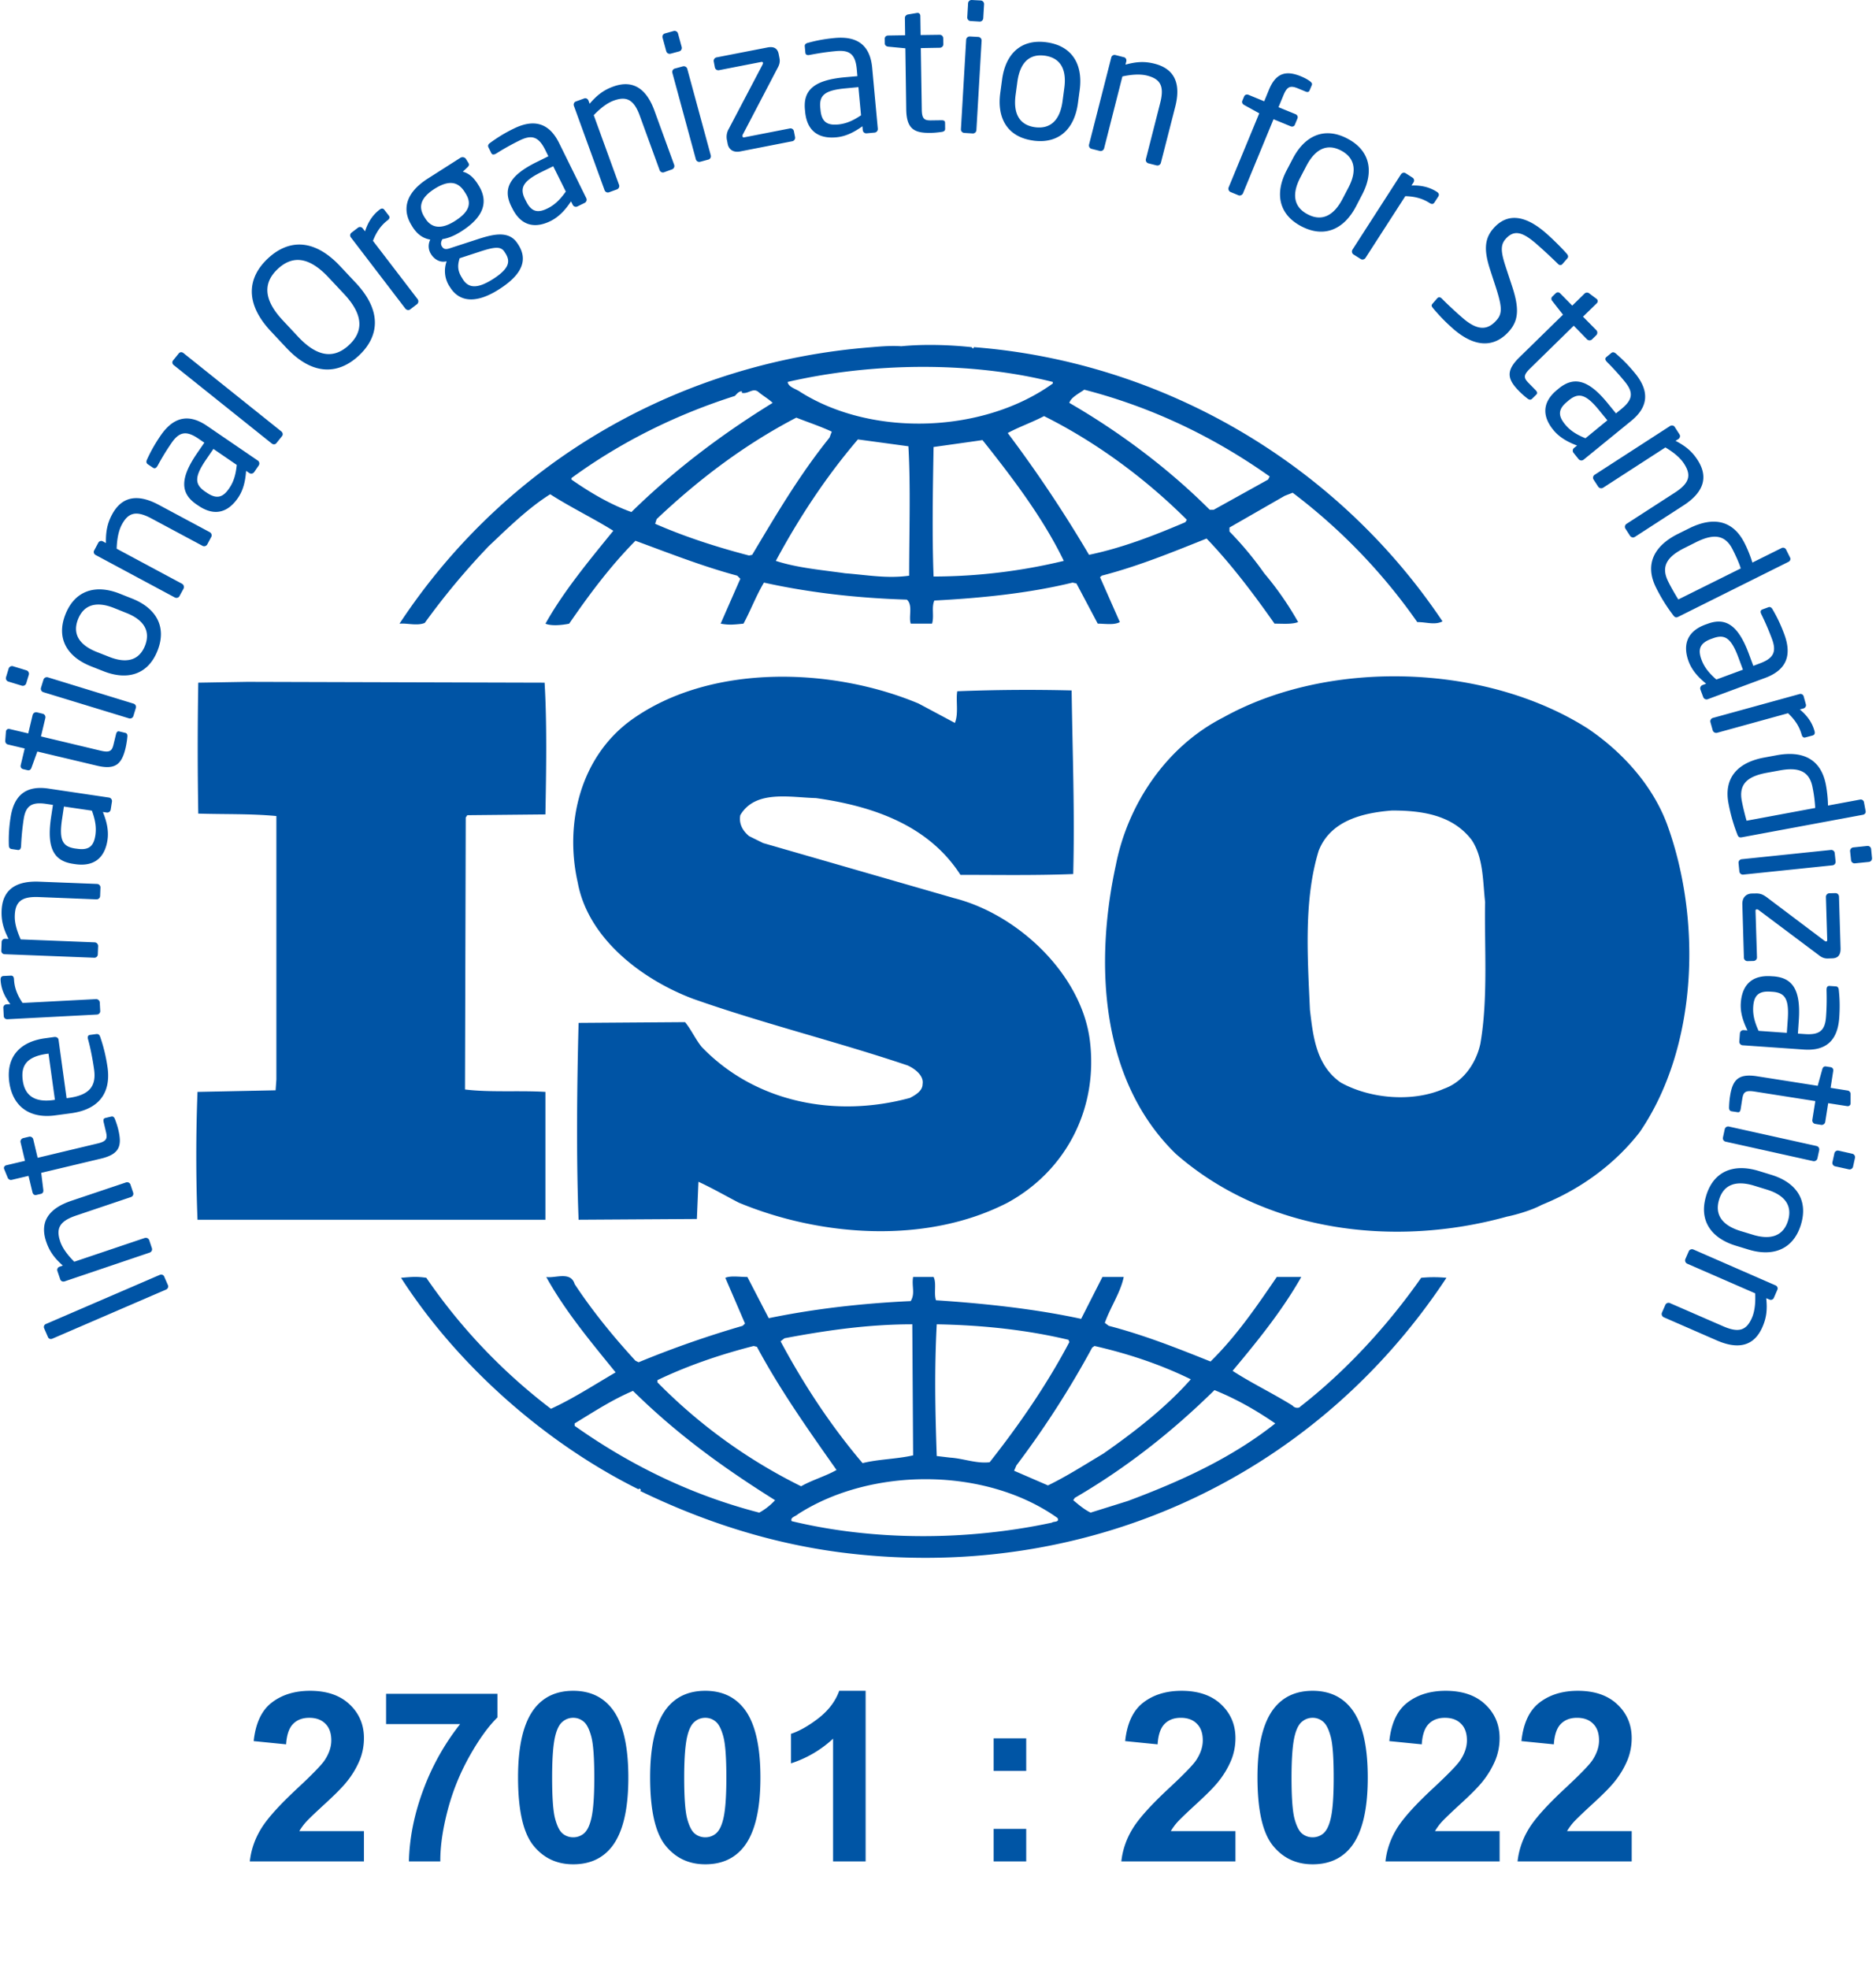
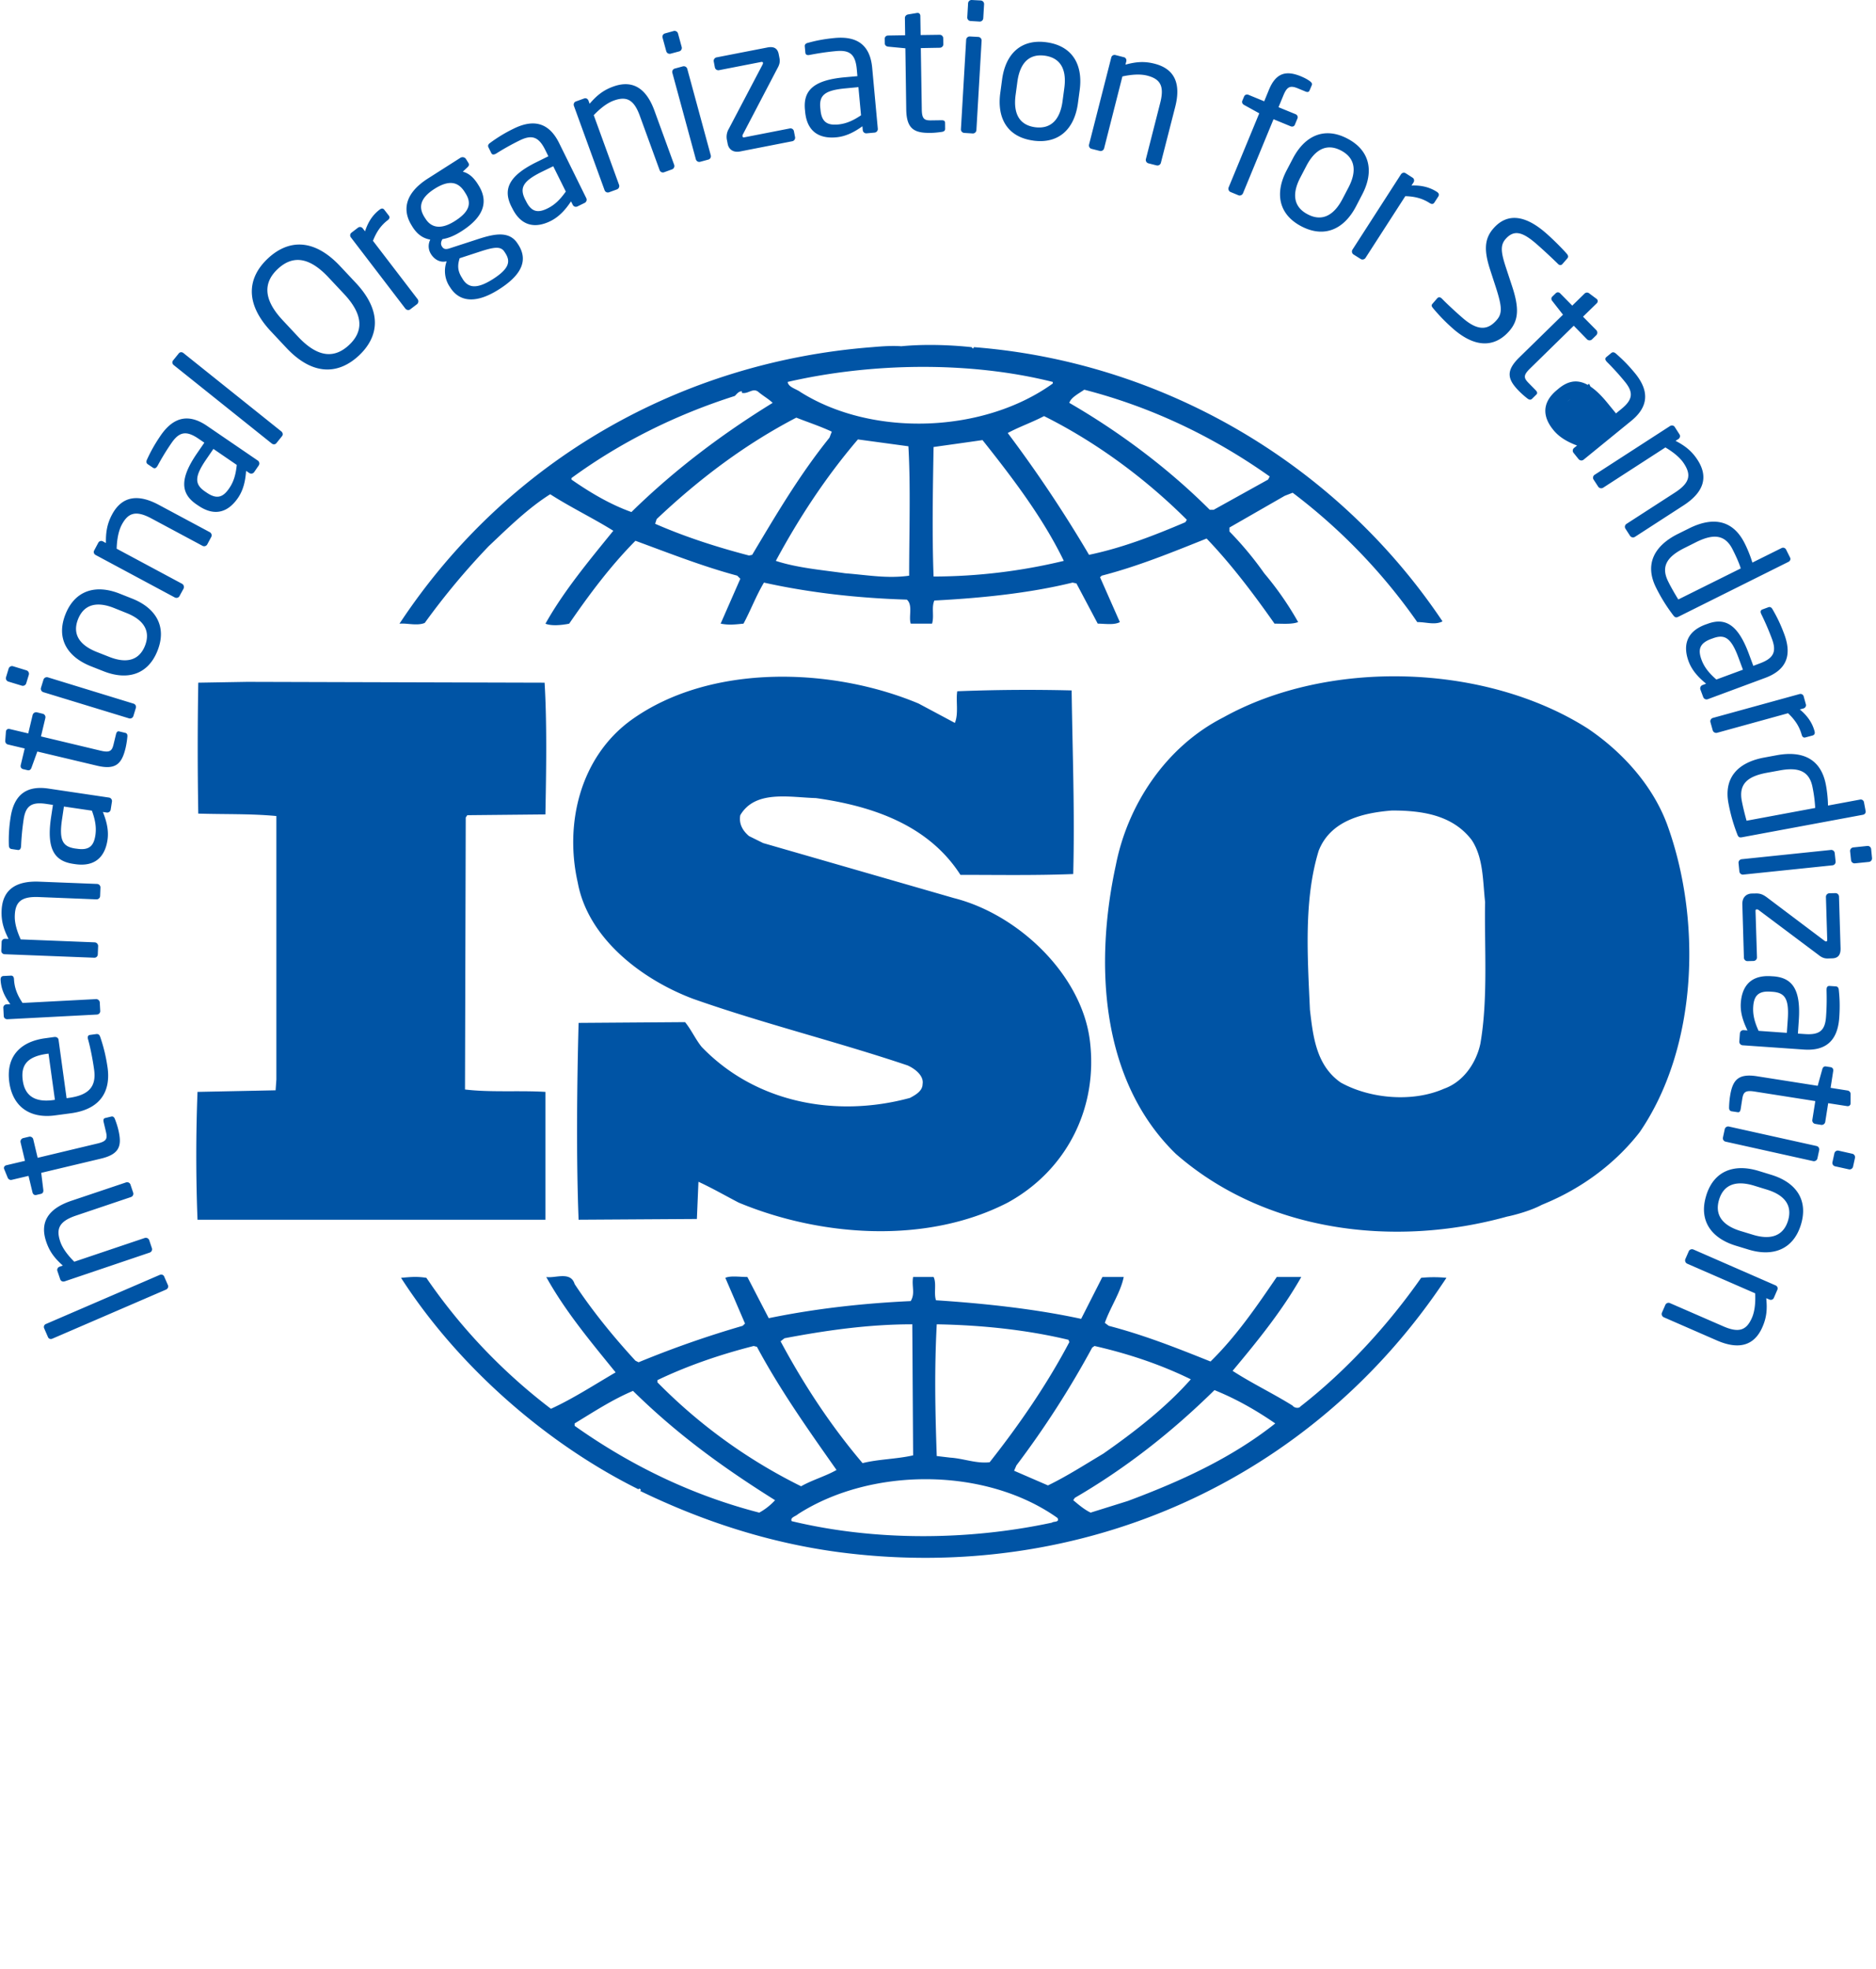
<svg xmlns="http://www.w3.org/2000/svg" width="81" height="85" fill="none">
-   <path d="M15.714 79.036v1.305h-4.927c.053-.493.213-.96.48-1.4.267-.444.794-1.03 1.581-1.761.634-.59 1.022-.99 1.166-1.2.193-.29.29-.578.29-.861 0-.314-.085-.554-.255-.72-.167-.17-.399-.256-.696-.256-.293 0-.527.089-.7.266-.173.176-.273.47-.3.88l-1.4-.14c.083-.774.344-1.33.785-1.666.44-.337.99-.505 1.65-.505.724 0 1.293.195 1.706.585.414.39.62.876.62 1.456 0 .33-.06.645-.18.945a3.788 3.788 0 01-.56.936c-.17.216-.477.528-.92.935-.444.407-.726.677-.846.81a2.504 2.504 0 00-.285.39h2.791zm.956-4.623v-1.305h4.807v1.02c-.396.39-.8.95-1.21 1.681a9.868 9.868 0 00-.94 2.331c-.214.82-.32 1.554-.316 2.201h-1.355c.023-1.013.231-2.047.625-3.101a10.387 10.387 0 011.586-2.826H16.67zm8.079-1.435c.71 0 1.266.253 1.666.76.477.6.715 1.596.715 2.987 0 1.387-.24 2.384-.72 2.991-.397.5-.95.75-1.661.75-.714 0-1.289-.273-1.726-.82-.437-.55-.655-1.529-.655-2.936 0-1.381.24-2.375.72-2.982.397-.5.95-.75 1.661-.75zm0 1.165a.696.696 0 00-.455.165c-.134.107-.237.3-.31.58-.097.364-.145.976-.145 1.837 0 .86.043 1.452.13 1.776.086.32.195.533.325.64.133.107.285.16.455.16.17 0 .322-.053.455-.16.134-.11.237-.305.31-.586.097-.36.146-.97.146-1.83 0-.86-.044-1.451-.13-1.771-.087-.324-.197-.539-.33-.646a.676.676 0 00-.451-.165zm5.703-1.165c.71 0 1.265.253 1.666.76.477.6.715 1.596.715 2.987 0 1.387-.24 2.384-.72 2.991-.397.5-.95.75-1.661.75-.714 0-1.29-.273-1.726-.82-.437-.55-.655-1.529-.655-2.936 0-1.381.24-2.375.72-2.982.397-.5.95-.75 1.66-.75zm0 1.165a.696.696 0 00-.455.165c-.134.107-.237.3-.31.58-.097.364-.146.976-.146 1.837 0 .86.044 1.452.13 1.776.087.32.196.533.326.64.133.107.285.16.455.16.17 0 .322-.053.455-.16.134-.11.237-.305.31-.586.097-.36.145-.97.145-1.83 0-.86-.043-1.451-.13-1.771-.087-.324-.197-.539-.33-.646a.677.677 0 00-.45-.165zm6.923 6.198H35.97v-5.297a4.847 4.847 0 01-1.816 1.065v-1.275c.366-.12.765-.347 1.195-.68.43-.337.726-.73.886-1.176h1.14v7.363zm5.528-3.906v-1.406h1.406v1.406h-1.406zm0 3.906v-1.405h1.406v1.405h-1.406zm10.44-1.305v1.305h-4.927c.053-.493.213-.96.48-1.4.267-.444.794-1.03 1.58-1.761.634-.59 1.023-.99 1.166-1.2.194-.29.29-.578.29-.861 0-.314-.085-.554-.255-.72-.166-.17-.398-.256-.695-.256-.294 0-.527.089-.7.266-.174.176-.274.47-.3.88l-1.401-.14c.083-.774.345-1.33.785-1.666.44-.337.99-.505 1.651-.505.724 0 1.292.195 1.706.585.413.39.62.876.62 1.456 0 .33-.06.645-.18.945a3.785 3.785 0 01-.56.936c-.17.216-.477.528-.92.935-.444.407-.726.677-.846.81a2.505 2.505 0 00-.285.39h2.791zm3.332-6.058c.71 0 1.266.253 1.666.76.477.6.715 1.596.715 2.987 0 1.387-.24 2.384-.72 2.991-.397.5-.95.75-1.661.75-.714 0-1.29-.273-1.726-.82-.437-.55-.655-1.529-.655-2.936 0-1.381.24-2.375.72-2.982.397-.5.95-.75 1.66-.75zm0 1.165a.696.696 0 00-.455.165c-.134.107-.237.3-.31.58-.097.364-.146.976-.146 1.837 0 .86.044 1.452.13 1.776.087.32.196.533.326.64.133.107.285.16.455.16.17 0 .322-.053.455-.16.133-.11.237-.305.31-.586.097-.36.145-.97.145-1.83 0-.86-.043-1.451-.13-1.771-.087-.324-.197-.539-.33-.646a.677.677 0 00-.45-.165zm8.074 4.893v1.305H59.82c.054-.493.214-.96.48-1.4.267-.444.794-1.03 1.581-1.761.634-.59 1.023-.99 1.166-1.2.193-.29.29-.578.29-.861 0-.314-.085-.554-.255-.72-.167-.17-.398-.256-.695-.256-.294 0-.527.089-.7.266-.174.176-.274.47-.3.88l-1.401-.14c.083-.774.345-1.33.785-1.666.44-.337.99-.505 1.65-.505.724 0 1.293.195 1.707.585.413.39.62.876.62 1.456 0 .33-.06.645-.18.945a3.788 3.788 0 01-.56.936c-.17.216-.477.528-.921.935-.444.407-.725.677-.845.81a2.504 2.504 0 00-.285.39h2.79zm5.703 0v1.305h-4.928c.054-.493.214-.96.48-1.4.267-.444.794-1.03 1.581-1.761.634-.59 1.022-.99 1.166-1.2.193-.29.29-.578.29-.861 0-.314-.085-.554-.255-.72-.167-.17-.399-.256-.695-.256-.294 0-.527.089-.7.266-.174.176-.274.47-.301.88l-1.4-.14c.083-.774.344-1.33.785-1.666.44-.337.99-.505 1.65-.505.724 0 1.293.195 1.706.585.414.39.62.876.62 1.456 0 .33-.06.645-.18.945a3.785 3.785 0 01-.56.936c-.17.216-.477.528-.92.935-.444.407-.725.677-.846.81a2.51 2.51 0 00-.285.39h2.792z" fill="#0055A5" />
-   <path d="M63.917 45.05c-.172.804-.715 1.64-1.569 1.941-1.36.599-3.2.433-4.46-.267-1.056-.738-1.192-1.973-1.329-3.143-.103-2.306-.27-4.748.377-6.858.507-1.306 1.904-1.641 3.167-1.74 1.328 0 2.62.202 3.44 1.272.51.768.478 1.772.579 2.676-.036 1.906.136 4.178-.205 6.12zm8.04-9.53c-.614-1.609-1.874-3.046-3.408-4.08-4.427-2.81-11.175-3.011-15.736-.472-2.488 1.269-4.123 3.778-4.632 6.36-.923 4.243-.685 9.292 2.586 12.473 3.817 3.342 9.369 4.08 14.307 2.708.234-.045.978-.23 1.491-.504l.146-.062c1.533-.637 2.995-1.674 4.087-3.079 2.52-3.68 2.693-9.198 1.16-13.344zM23.55 47.128c-1.124-.069-2.385.03-3.473-.104l.032-11.74.068-.099 3.372-.033c.036-1.905.069-3.95-.035-5.686l-12.839-.036-2.114.036a162.533 162.533 0 000 5.65c1.16.036 2.248 0 3.372.105v11.37l-.033.468-3.372.069a71.425 71.425 0 000 5.517h15.021v-5.517zm25.14 17.659l-1.6.5c-.273-.132-.51-.334-.75-.536l.067-.101c2.18-1.268 4.156-2.809 6.03-4.65.92.368 1.806.872 2.625 1.438-1.907 1.511-4.123 2.51-6.371 3.349zm-3.27.933c-3.609.773-7.631.803-11.24-.065-.069-.166.169-.201.272-.3 3.168-2.04 8.106-2.04 11.208.163.101.202-.172.137-.24.202zm-12.637-.432c-2.862-.739-5.52-2.01-7.972-3.747v-.103c.819-.498 1.637-1.034 2.52-1.405 1.943 1.912 3.951 3.349 6.134 4.718a2.682 2.682 0 01-.682.537zm-4.396-5.72c1.332-.637 2.726-1.108 4.155-1.473l.14.036c.985 1.84 2.212 3.577 3.437 5.316-.474.27-1.055.432-1.53.703a22.957 22.957 0 01-6.201-4.484v-.097zm5.487-1.807c1.77-.335 3.61-.602 5.516-.602l.036 5.657c-.718.163-1.5.163-2.183.335-1.397-1.645-2.553-3.417-3.54-5.258l.171-.133zm6.572-.602c1.943.035 3.886.237 5.689.67l.035.1c-.952 1.805-2.147 3.547-3.44 5.184-.581.067-1.124-.163-1.702-.199l-.582-.069c-.068-1.973-.104-3.712 0-5.686zm6.712 1.005l.1-.069c1.469.335 2.863.803 4.158 1.438-1.09 1.235-2.488 2.308-3.78 3.21-.784.467-1.57.974-2.388 1.37l-1.462-.633.1-.231a40.147 40.147 0 003.272-5.085zm14.203-3.011c-1.43 2.041-3.236 4.015-5.208 5.55-.071.103-.276.065-.34-.032-.855-.534-1.774-.97-2.593-1.503 1.091-1.303 2.147-2.608 2.965-4.051h-1.058c-.848 1.242-1.735 2.546-2.86 3.648-1.5-.601-2.86-1.138-4.394-1.54l-.17-.128c.238-.676.68-1.31.816-1.98h-.92l-.918 1.807c-2.008-.435-4.224-.669-6.267-.802-.104-.3.032-.735-.104-1.005h-.884c-.071.403.1.706-.104 1.04-2.111.098-4.155.332-6.13.738l-.922-1.778c-.338 0-.715-.065-.952.036l.85 1.973-.1.098a43.62 43.62 0 00-4.496 1.574l-.136-.068c-.956-1.038-1.875-2.17-2.625-3.308-.17-.571-.851-.237-1.225-.305.816 1.473 1.907 2.777 2.995 4.117-.92.536-1.836 1.134-2.793 1.572a24.539 24.539 0 01-5.38-5.653c-.41-.065-.68-.036-1.092 0 2.453 3.814 6.27 7.156 10.256 9.13 0 0 0-.03.036-.03.03 0 .097.062.03.098 2.692 1.304 5.554 2.24 8.585 2.643 10.458 1.37 20.44-3.076 26.23-11.841a5.555 5.555 0 00-1.092 0zM24.674 20.634c2.148-1.57 4.532-2.741 7.053-3.544.104-.104.169-.202.305-.202v.068c.273.065.478-.237.715-.038.205.172.445.305.614.471-2.112 1.3-4.19 2.842-6.098 4.712-.919-.33-1.77-.833-2.589-1.402v-.065zm20.782-4.149v.068c-2.966 2.137-7.768 2.338-10.9.365-.175-.133-.513-.199-.548-.433 3.612-.832 7.868-.9 11.447 0zm1.36.335c2.863.738 5.552 2.006 8.006 3.746l-.069.133-2.349 1.304h-.171c-1.804-1.802-3.915-3.372-6.063-4.614.068-.234.41-.403.646-.569zm4.363 5.72c-1.331.566-2.695 1.102-4.158 1.407a56.66 56.66 0 00-3.51-5.257c.476-.26 1.058-.462 1.568-.73 2.218 1.104 4.362 2.674 6.166 4.476l-.066.103zm-10.87 2.344c-.067-1.779-.032-3.75 0-5.59.683-.097 1.43-.2 2.113-.299 1.328 1.669 2.624 3.381 3.51 5.213a24.196 24.196 0 01-5.622.676zm-1.055-.036c-.952.133-1.803-.03-2.761-.104-.917-.133-2.076-.23-2.995-.536.987-1.832 2.147-3.607 3.544-5.242l2.18.296c.1 1.736.032 3.746.032 5.586zm-6.777-.9l-.136.029c-1.397-.365-2.762-.804-4.054-1.37l.065-.201c1.874-1.772 3.85-3.245 6.03-4.38.512.202 1.022.367 1.532.605l-.1.26c-1.297 1.61-2.316 3.346-3.337 5.056zM18.34 26.886a31.168 31.168 0 012.759-3.31c.884-.836 1.702-1.64 2.657-2.244.887.57 1.874 1.043 2.725 1.577-1.055 1.298-2.144 2.608-2.93 4.01.238.103.683.07 1.024 0 .85-1.237 1.77-2.475 2.861-3.578 1.463.537 2.895 1.103 4.396 1.506l.133.133-.85 1.938c.376.071.613.036.987 0 .305-.566.542-1.2.883-1.772 1.978.439 4.058.67 6.17.735.272.237.067.738.168 1.037h.92c.1-.329-.033-.702.1-.998 1.979-.104 4.055-.306 5.967-.774l.167.036.92 1.736c.308 0 .714.071.954-.068l-.854-1.935.071-.068c1.563-.403 3.031-1.005 4.529-1.603 1.059 1.102 2.043 2.406 2.933 3.674.373 0 .747.036 1.02-.068a13.62 13.62 0 00-1.465-2.107 14.58 14.58 0 00-1.5-1.802v-.172l2.384-1.368.344-.134a24.827 24.827 0 015.38 5.583c.409 0 .75.14 1.091-.03C57.716 20 50.188 15.615 42.051 14.984l-.036.065-.068-.065c-.92-.098-2.047-.137-3.034-.039-.374-.03-.816 0-1.26.039-8.174.63-15.701 4.815-20.405 11.936.341-.032.75.104 1.091-.032zm20.949 20.502c-3.203.871-6.68.207-8.995-2.204-.27-.335-.442-.732-.715-1.067l-4.597.033c-.071 2.707-.104 5.819 0 8.495l5.107-.032.068-1.606c.581.266 1.16.6 1.738.9 3.544 1.473 8.106 1.808 11.614 0 2.557-1.401 3.92-4.11 3.544-7.026-.373-2.84-3.099-5.417-5.857-6.116l-8.245-2.377-.611-.302c-.273-.231-.445-.53-.377-.901.647-1.103 2.148-.768 3.271-.738 2.385.335 4.838 1.138 6.235 3.313 1.497 0 3.235.03 4.87-.035.068-2.742-.03-5.148-.069-7.925a76.334 76.334 0 00-4.938.036c-.068.397.066.963-.104 1.366l-1.566-.836c-3.748-1.57-8.995-1.736-12.4.706-2.215 1.603-2.894 4.483-2.316 7.023.442 2.406 2.758 4.178 4.974 5.014 3.031 1.07 6.198 1.843 9.268 2.877.305.136.712.439.646.806 0 .297-.308.47-.545.596zM7.087 55.093l.166.381c.03.072-.01.155-.086.188L2.259 57.78c-.072.03-.154.01-.187-.068l-.166-.382a.138.138 0 01.077-.184l4.911-2.118c.068-.03.16-.013.193.065zM5.633 51.13l.116.344a.151.151 0 01-.095.193l-2.373.8c-.726.246-.866.566-.682 1.114.1.302.332.602.608.877l3.043-1.025a.156.156 0 01.193.095l.118.353a.15.15 0 01-.098.183L2.79 55.306c-.08.026-.163-.01-.19-.09l-.122-.358a.146.146 0 01.098-.186l.137-.048c-.36-.32-.576-.607-.718-1.032-.294-.864.116-1.433 1.074-1.76l2.372-.797a.153.153 0 01.193.095zm-.673-2.834c.056.142.119.332.15.471.16.681.063 1.046-.75 1.241l-2.58.614.09.734c.011.084-.018.155-.101.173l-.2.047c-.08.021-.144-.027-.165-.107l-.172-.716-.724.171c-.074.018-.145-.02-.178-.098l-.151-.37c-.003-.006-.003-.015-.006-.02-.015-.06.027-.125.1-.142l.805-.19-.19-.8A.153.153 0 011 49.123l.253-.06c.08-.02.163.03.183.112l.19.798 2.577-.616c.407-.095.442-.213.371-.51l-.098-.412c-.024-.103-.006-.162.069-.18l.257-.062c.066-.016.12.01.158.103zm-2.933-2.811c-.851.119-1.136.486-1.044 1.15.089.646.507.957 1.32.845l.068-.01-.276-1.993-.068.008zm.501-.605l.347 2.52.107-.015c.895-.124 1.177-.521 1.082-1.215-.059-.435-.169-.99-.267-1.327-.002-.016-.006-.024-.006-.039-.008-.06.012-.125.09-.134l.254-.035c.098-.015.155.009.193.124.143.418.246.827.318 1.33.118.866-.172 1.764-1.572 1.96l-.68.091c-1.076.152-1.841-.35-1.992-1.425-.152-1.099.462-1.751 1.533-1.9l.406-.056c.098-.011.172.03.187.121zM.604 42.26c.017.35.124.662.37 1.029l3.177-.166c.074-.002.154.063.157.145l.02.371a.15.15 0 01-.144.151l-3.865.202c-.083.003-.154-.054-.157-.137L.144 43.5c-.006-.083.06-.148.143-.152l.16-.008c-.285-.365-.404-.709-.421-1.05-.003-.106.038-.16.13-.165l.309-.015c.083-.006.133.044.139.15zm3.733-3.951l-.014.364a.152.152 0 01-.158.145l-2.494-.1c-.765-.03-1.011.219-1.032.794-.015.317.092.678.255 1.034l3.197.127a.159.159 0 01.146.158l-.015.37a.147.147 0 01-.158.136L.2 41.186a.147.147 0 01-.145-.151l.015-.38c.003-.082.074-.139.157-.136l.142.006c-.216-.426-.317-.77-.3-1.218.036-.91.62-1.295 1.629-1.253l2.491.098a.152.152 0 01.148.157zM2.76 34.812l-.082.554c-.134.907.032 1.176.566 1.257l.089.011c.54.08.72-.15.786-.586.05-.347-.009-.67-.151-1.059l-1.207-.177zm2.074-.216l-.054.346a.151.151 0 01-.172.128l-.166-.024c.157.391.261.788.199 1.21-.095.636-.46 1.178-1.397 1.042l-.092-.014c-.81-.12-1.145-.653-.95-1.99l.084-.553-.3-.045c-.631-.091-.88.092-.966.676a10.67 10.67 0 00-.11 1.159l-.006.035c-.012.068-.045.134-.14.119l-.263-.039c-.083-.012-.119-.071-.119-.178a6.207 6.207 0 01.074-1.179c.154-1.04.742-1.384 1.628-1.254l2.62.389a.153.153 0 01.13.172zm.666-2.802a3.743 3.743 0 01-.077.488c-.163.68-.418.96-1.23.768l-2.581-.613-.252.696c-.027.08-.083.128-.166.11l-.199-.047c-.083-.021-.118-.093-.1-.172l.171-.718-.723-.172c-.075-.017-.122-.086-.116-.169l.03-.397c.003-.009.006-.014.006-.023.014-.06.08-.098.151-.08l.806.19.19-.798a.157.157 0 01.184-.112l.252.062c.08.018.13.1.113.18l-.19.798 2.578.616c.406.095.492.006.56-.29l.1-.412c.025-.104.066-.148.14-.13l.258.062c.068.015.104.062.095.163zm.365-1.236l-.106.347a.153.153 0 01-.19.1l-3.699-1.13a.153.153 0 01-.1-.19l.107-.35a.154.154 0 01.19-.1l3.698 1.135a.15.15 0 01.1.19zm-4.62-1.434l-.113.37a.154.154 0 01-.19.101l-.581-.177a.152.152 0 01-.1-.19l.112-.37a.154.154 0 01.19-.102l.581.178c.08.027.125.11.1.19zm3.68-2.881c-.718-.287-1.29-.18-1.554.48-.261.655.074 1.124.8 1.414l.534.21c.718.288 1.29.187 1.555-.474.258-.655-.074-1.129-.801-1.416l-.534-.214zm1.874 1.847c-.412 1.034-1.305 1.289-2.34.877l-.533-.21c-1.038-.413-1.51-1.213-1.098-2.247.413-1.034 1.308-1.298 2.343-.886l.537.213c1.035.412 1.504 1.218 1.091 2.253zm2.321-4.913l-.171.32a.152.152 0 01-.205.062l-2.203-1.18c-.677-.364-1.006-.245-1.279.261-.151.282-.213.655-.225 1.043l2.826 1.515a.162.162 0 01.063.207l-.178.326c-.036.068-.128.095-.202.056l-3.414-1.831c-.074-.038-.107-.125-.065-.198l.178-.335a.146.146 0 01.202-.054l.127.069c-.009-.48.054-.836.264-1.23.43-.803 1.127-.895 2.017-.418l2.203 1.18a.155.155 0 01.063.207zm.094-3.801l-.317.463c-.517.755-.487 1.072-.042 1.377l.074.05c.451.309.715.179.964-.186.199-.287.288-.601.33-1.013l-1.009-.691zm1.957.714l-.198.288a.152.152 0 01-.21.038l-.137-.092c-.03.418-.113.821-.353 1.17-.365.534-.932.863-1.714.327l-.075-.05c-.676-.463-.744-1.088.021-2.202l.318-.462-.252-.172c-.525-.359-.831-.303-1.166.186-.28.406-.46.723-.605.99l-.021.03c-.038.056-.098.1-.178.044l-.22-.148c-.068-.047-.076-.118-.029-.213.133-.288.293-.599.584-1.026.596-.868 1.273-.918 2.011-.411l2.186 1.493a.152.152 0 01.038.21zm1.01-1.27l-.249.309c-.047.06-.136.065-.201.012L7.5 15.757c-.059-.048-.08-.13-.03-.196l.25-.309c.047-.059.13-.067.196-.017l4.229 3.384c.06.048.086.136.035.202zm2.001-6.849c-.872-.93-1.58-.93-2.189-.362-.605.566-.658 1.284.214 2.214l.667.714c.872.928 1.587.925 2.198.353.602-.563.652-1.277-.22-2.205l-.67-.714zm1.314 3.376c-.87.811-1.978.894-3.13-.332l-.67-.715c-1.153-1.23-.999-2.329-.13-3.144.872-.815 1.975-.892 3.126.338l.67.714c1.151 1.227 1.003 2.323.134 3.139zm1.244-5.843c-.278.214-.474.477-.637.89l1.93 2.52a.158.158 0 01-.026.214l-.297.226c-.06.047-.154.032-.207-.033l-2.349-3.07a.143.143 0 01.02-.207l.283-.217a.145.145 0 01.207.033l.098.124c.14-.438.356-.728.629-.936.083-.065.154-.062.207.012l.19.246c.05.065.036.133-.047.198zm5.045 1.369c-.16-.252-.43-.222-1.097-.002l-.842.275c-.084.278-.11.519.104.85l.035.06c.228.356.581.445 1.293-.006.73-.465.765-.777.54-1.126l-.033-.05zm-1.723-2.59c-.243-.382-.608-.571-1.299-.133-.718.457-.655.877-.427 1.236l.033.05c.178.282.543.57 1.278.1.69-.438.694-.817.448-1.2l-.033-.053zm.122-1.063l-.202.19c.193.05.415.174.638.52l.032.051c.448.702.261 1.37-.723 1.998-.338.216-.59.302-.825.343-.074.122-.08.225-.02.32.07.11.157.133.329.077l1.11-.361c.725-.24 1.443-.445 1.826.157l.033.05c.391.614.222 1.25-.828 1.918-1.008.646-1.72.548-2.117-.078l-.039-.059a1.222 1.222 0 01-.113-1.067l-.06.01c-.26.04-.482-.113-.61-.312l-.003-.006a.622.622 0 01-.033-.628c-.317-.056-.56-.225-.768-.551l-.032-.054c-.362-.569-.4-1.333.7-2.035l1.4-.892a.177.177 0 01.237.047l.103.166c.054.083.027.136-.035.196zm3.703-.045l-.504.246c-.824.406-.949.699-.712 1.182l.042.08c.24.492.537.507.931.311.315-.154.546-.388.786-.726l-.543-1.093zm1.358 1.582l-.314.154a.15.15 0 01-.201-.07l-.075-.149c-.234.35-.504.66-.886.85-.578.285-1.234.294-1.652-.557l-.042-.08c-.361-.734-.115-1.316 1.098-1.911l.504-.249-.134-.272c-.284-.573-.578-.673-1.109-.41a10.84 10.84 0 00-1.014.567.216.216 0 01-.036.017c-.062.03-.133.042-.175-.047l-.118-.24c-.039-.074-.009-.14.08-.199a6.373 6.373 0 011.011-.61c.946-.465 1.563-.178 1.96.625l1.172 2.377a.153.153 0 01-.069.204zm3.772-1.447l-.344.125a.151.151 0 01-.193-.092L27.626 5c-.261-.72-.585-.853-1.127-.658-.3.11-.593.347-.863.629l1.094 3.01a.155.155 0 01-.089.193l-.35.127a.15.15 0 01-.187-.092L24.78 4.57c-.027-.077.006-.163.083-.19l.359-.13c.077-.03.157.015.186.092l.05.136c.312-.364.594-.586 1.015-.74.857-.311 1.435.086 1.782 1.034l.854 2.344a.156.156 0 01-.091.195zm1.568-.422l-.353.095a.153.153 0 01-.187-.107l-1.014-3.73a.15.15 0 01.106-.187l.35-.095c.08-.02.164.027.187.107l1.014 3.73a.15.15 0 01-.103.187zm-1.258-4.67l-.374.1a.154.154 0 01-.186-.106l-.16-.587a.15.15 0 01.106-.183l.374-.104c.08-.02.166.027.187.107l.16.586a.155.155 0 01-.107.187zm4.883 3.878l-2.253.441c-.32.063-.496-.113-.537-.323l-.027-.142a.682.682 0 01.077-.516l1.456-2.77c.01-.024.021-.051.018-.072-.006-.032-.026-.05-.086-.038l-1.812.353a.153.153 0 01-.18-.119l-.048-.255a.153.153 0 01.118-.178l2.195-.427c.306-.062.445.06.49.282l.035.18c.03.155 0 .28-.092.442L32.081 5.79a.117.117 0 00-.02.092c.005.036.017.056.07.047l1.97-.385a.15.15 0 01.178.12l.05.254a.154.154 0 01-.118.178zm2.854-2.335l-.557.053c-.917.084-1.14.309-1.089.845l.01.092c.05.542.32.66.756.622.347-.032.65-.166.993-.397l-.113-1.215zm.7 1.962l-.35.032a.152.152 0 01-.163-.139l-.015-.166c-.343.246-.705.439-1.13.477-.643.06-1.257-.166-1.343-1.108l-.009-.092c-.074-.815.362-1.265 1.708-1.39l.558-.05-.027-.302c-.06-.634-.296-.833-.887-.78-.492.045-.85.11-1.15.166l-.039.006c-.068.006-.136-.012-.145-.11l-.024-.263c-.009-.083.039-.133.145-.157.303-.083.647-.16 1.16-.208 1.05-.094 1.521.395 1.605 1.283l.243 2.635a.154.154 0 01-.137.166zm2.911-.032c-.154.024-.35.044-.496.044-.7.012-1.035-.166-1.05-1.001l-.038-2.65-.738-.07c-.084-.01-.145-.054-.149-.137l-.003-.204c0-.083.06-.137.143-.14l.738-.012-.011-.743c0-.074.05-.136.133-.154l.394-.066h.024c.062-.003.115.05.115.128l.013.826.82-.011a.15.15 0 01.155.148l.006.258a.154.154 0 01-.151.154l-.822.015.042 2.649c.006.418.113.477.418.471l.424-.006c.107-.003.16.027.163.104l.003.267c0 .068-.035.112-.133.13zM42.294.93l-.388-.023a.152.152 0 01-.142-.16l.035-.605a.152.152 0 01.16-.142l.389.021a.154.154 0 01.142.16l-.036.607a.152.152 0 01-.16.143zm-.297 4.83l-.364-.023a.152.152 0 01-.143-.16l.226-3.861a.154.154 0 01.16-.142l.365.02a.155.155 0 01.142.163l-.225 3.859a.155.155 0 01-.16.145zm3.957-1.962c.104-.767-.136-1.298-.846-1.395-.699-.092-1.073.346-1.18 1.12l-.077.572c-.104.767.13 1.298.84 1.396.7.091 1.082-.347 1.186-1.12l.077-.573zm-1.34 2.27c-1.11-.15-1.576-.957-1.424-2.062l.077-.572c.148-1.105.812-1.76 1.919-1.609 1.109.151 1.58.957 1.432 2.062l-.077.572c-.151 1.106-.821 1.76-1.928 1.61zM49.94 7.14l-.353-.09a.151.151 0 01-.11-.186l.617-2.421c.19-.744-.003-1.034-.564-1.18-.308-.077-.685-.047-1.068.036l-.79 3.106a.156.156 0 01-.185.11l-.361-.092c-.075-.018-.123-.101-.105-.181l.959-3.755a.145.145 0 01.178-.112l.367.094c.083.018.124.101.104.181l-.035.14c.462-.125.82-.152 1.256-.04.885.226 1.143.878.893 1.859l-.62 2.42a.153.153 0 01-.183.11zm6.436-3.186l-.338-.14c-.33-.135-.469-.079-.626.306l-.21.507.738.302c.077.033.11.113.08.184l-.113.273c-.03.07-.103.094-.18.065l-.74-.305-1.32 3.2c-.029.068-.12.113-.192.083l-.344-.142c-.077-.03-.11-.128-.083-.196l1.323-3.2-.65-.359c-.074-.038-.109-.11-.083-.18l.08-.19c.03-.069.107-.101.184-.071l.683.281.207-.504c.311-.752.768-.826 1.385-.571.19.08.294.145.377.204.068.053.113.104.088.169l-.098.231c-.03.077-.091.083-.168.053zm1.847 4.14c.358-.685.31-1.265-.321-1.597-.622-.326-1.124-.042-1.489.649l-.267.512c-.359.685-.317 1.263.315 1.592.623.329 1.13.044 1.495-.646l.267-.51zm-2.035 1.674c-.988-.518-1.15-1.434-.632-2.42l.267-.51c.519-.987 1.364-1.375 2.352-.857.988.516 1.157 1.434.637 2.421l-.267.513c-.518.987-1.37 1.369-2.357.853zm5.539-1.005c-.293-.186-.608-.284-1.05-.296l-1.72 2.667c-.04.062-.139.092-.207.044l-.315-.198a.154.154 0 01-.038-.207l2.09-3.245c.048-.072.134-.095.206-.05l.299.192c.07.044.083.136.039.204l-.087.134c.463-.018.81.089 1.095.272.089.057.11.125.062.202l-.169.26c-.045.072-.116.08-.205.021zm1.033 5.443a7.855 7.855 0 01-.884-.903c-.083-.101-.074-.134-.02-.199l.198-.228c.056-.062.125-.053.178-.009.006.006.011.012.018.015.243.252.652.625.916.853.691.596 1.113.477 1.46.074.249-.284.219-.59-.025-1.363l-.266-.818c-.25-.78-.261-1.297.136-1.757.599-.697 1.376-.587 2.251.166.338.293.75.708.94.93.048.063.062.125.012.184l-.214.246c-.047.056-.118.056-.174.01l-.012-.013c-.24-.234-.626-.598-.958-.886-.594-.51-.955-.601-1.317-.183-.234.272-.184.595.027 1.235l.255.774c.323.969.288 1.487-.11 1.947-.474.55-1.278.9-2.411-.075zm3.197 3a3.691 3.691 0 01-.37-.326c-.49-.498-.59-.862.005-1.446l1.893-1.852-.457-.584c-.054-.062-.062-.139-.003-.198l.148-.143c.06-.059.14-.05.196.01l.516.524.531-.519a.151.151 0 01.204-.008l.321.24.014.014c.042.045.042.119-.011.172l-.594.578.576.584a.157.157 0 01-.003.216l-.184.18a.156.156 0 01-.216-.002l-.573-.587-1.892 1.852c-.297.29-.267.41-.053.625l.297.302c.073.078.089.137.035.19l-.19.187c-.05.047-.11.05-.19-.009zm3.444.936l-.355-.433c-.579-.714-.893-.77-1.309-.432l-.07.06c-.425.343-.374.633-.095.977.22.27.498.445.884.602l.945-.774zm-1.24 1.678l-.219-.273a.15.15 0 01.021-.213l.13-.104c-.394-.148-.758-.344-1.025-.673-.41-.498-.567-1.135.169-1.734l.07-.059c.638-.515 1.258-.406 2.11.643l.356.436.236-.193c.493-.403.525-.71.152-1.17a10.923 10.923 0 00-.783-.863c-.009-.011-.012-.017-.024-.03-.042-.053-.069-.118.009-.18l.205-.169c.064-.053.133-.041.213.033.237.207.495.45.821.847.665.818.523 1.485-.171 2.048l-2.055 1.674a.154.154 0 01-.214-.02zm2.219 3.306l-.197-.305a.15.15 0 01.045-.21l2.097-1.355c.643-.418.7-.761.385-1.245-.171-.266-.468-.5-.803-.699l-2.69 1.74a.158.158 0 01-.211-.045l-.202-.311a.15.15 0 01.05-.205l3.249-2.1c.07-.045.162-.033.207.038l.204.317c.048.071.021.16-.047.205l-.122.076c.425.223.706.448.95.824.495.765.24 1.417-.608 1.965l-2.097 1.357a.154.154 0 01-.21-.047zm4.78 1.409c-.071-.247-.24-.602-.35-.818-.332-.667-.854-.676-1.58-.315l-.487.244c-.742.367-1.05.785-.715 1.454.113.232.3.555.436.774l2.696-1.34zm-2.918 2.017a7.303 7.303 0 01-.739-1.19c-.504-1.011-.077-1.805.94-2.315l.49-.243c1.065-.53 1.907-.338 2.399.652.107.21.246.54.33.826l1.263-.628a.146.146 0 01.192.065l.173.347c.035.066.005.148-.069.184l-4.75 2.368c-.09.044-.146.047-.229-.066zm3.013 2.353l-.196-.528c-.32-.86-.596-1.013-1.103-.826l-.084.03c-.513.192-.557.482-.406.894.122.33.33.581.641.854l1.148-.424zm-1.714 1.185l-.122-.326a.153.153 0 01.088-.195l.158-.06c-.326-.266-.608-.566-.756-.963-.222-.604-.166-1.256.723-1.588l.087-.03c.767-.287 1.316.018 1.788 1.283l.196.528.284-.107c.597-.222.727-.503.52-1.058a11.525 11.525 0 00-.46-1.067c-.006-.015-.01-.02-.015-.035-.024-.062-.024-.136.068-.169l.249-.092c.077-.03.14.003.19.098.157.272.323.584.501 1.067.368.99.017 1.57-.821 1.882l-2.483.921a.154.154 0 01-.195-.089zm4.249 1.619c-.094-.335-.266-.62-.587-.925l-3.066.845a.157.157 0 01-.187-.107l-.1-.358a.151.151 0 01.11-.178l3.733-1.028c.08-.024.163.017.184.097l.095.344c.024.08-.027.157-.107.18l-.154.042c.356.297.545.605.634.934.03.103 0 .166-.089.192l-.3.08c-.08.024-.139-.015-.165-.118zm.585 3.164a6.019 6.019 0 00-.113-.883c-.136-.732-.634-.886-1.432-.735l-.537.098c-.816.15-1.225.468-1.089 1.206.048.255.137.616.208.865l2.963-.551zm-3.363 1.14a7.397 7.397 0 01-.383-1.348c-.207-1.11.421-1.76 1.54-1.967l.54-.1c1.17-.217 1.927.197 2.129 1.285.044.231.086.584.089.886l1.388-.258a.141.141 0 01.166.116l.071.38c.015.073-.033.144-.116.16l-5.223.971c-.098.018-.153.006-.201-.124zm4.911 1.114l-.041-.385a.153.153 0 01.136-.166l.605-.063a.15.15 0 01.167.134l.038.385a.154.154 0 01-.133.17l-.606.061a.153.153 0 01-.166-.136zm-4.822.489l-.036-.365a.151.151 0 01.134-.166l3.852-.4a.15.15 0 01.166.134l.039.364a.152.152 0 01-.136.166l-3.85.4a.153.153 0 01-.169-.133zm.196 3.718l-.068-2.29c-.012-.33.19-.471.404-.478l.144-.002c.21-.01.327.035.498.157l2.501 1.884c.024.015.044.03.068.03.03 0 .054-.018.05-.077l-.056-1.846a.154.154 0 01.149-.157l.258-.006a.152.152 0 01.157.145l.068 2.234c.008.312-.13.43-.36.436l-.183.006c-.16.006-.276-.045-.421-.163l-2.562-1.92a.122.122 0 00-.087-.036c-.035 0-.059.009-.059.062l.063 2.006a.154.154 0 01-.148.158l-.258.006a.152.152 0 01-.158-.149zm1.853 3.245l.039-.56c.065-.915-.122-1.173-.659-1.212l-.091-.006c-.546-.038-.71.21-.74.649-.023.347.06.667.232 1.043l1.22.086zm-2.052.373l.026-.349a.15.15 0 01.161-.14l.166.012c-.184-.379-.318-.767-.288-1.19.045-.647.368-1.215 1.314-1.15l.092.005c.819.06 1.192.564 1.097 1.912l-.038.56.302.02c.638.045.872-.157.913-.75.036-.491.03-.855.022-1.16.002-.015.002-.025.002-.04.006-.068.033-.132.13-.127l.268.018c.082.006.125.062.13.172.033.314.053.663.018 1.18-.074 1.05-.635 1.437-1.53 1.375l-2.643-.184a.155.155 0 01-.142-.163zm-.442 2.858c.003-.153.018-.352.042-.495.107-.69.341-.992 1.166-.862l2.618.412.199-.714c.02-.08.074-.134.157-.122l.202.032c.083.013.127.08.113.164l-.113.728.735.116a.153.153 0 01.128.157v.4c-.003.01-.003.015-.003.024-.012.06-.071.105-.146.092l-.818-.127-.128.809a.155.155 0 01-.175.127l-.254-.041a.154.154 0 01-.128-.175l.128-.81-2.62-.412c-.412-.064-.489.03-.536.333l-.065.417c-.018.107-.057.155-.13.142l-.265-.04c-.065-.012-.107-.057-.107-.155zm4.464 2.35l.083-.38a.152.152 0 01.18-.116l.594.134c.08.017.133.098.115.18l-.083.377a.153.153 0 01-.18.116l-.594-.131a.152.152 0 01-.116-.18zm-4.728-1.065l.077-.356a.152.152 0 01.181-.115l3.781.839a.151.151 0 01.116.18L78.47 50a.155.155 0 01-.18.116l-3.783-.84a.151.151 0 01-.115-.18zm1.296 4.2c.739.225 1.302.074 1.513-.607.204-.676-.166-1.115-.913-1.343l-.552-.17c-.742-.226-1.302-.079-1.51.6-.207.675.163 1.12.91 1.352l.552.168zm-2.02-1.689c.326-1.067 1.196-1.392 2.264-1.067l.55.169c1.066.326 1.603 1.084 1.276 2.151-.326 1.064-1.2 1.4-2.266 1.073l-.551-.168c-1.065-.327-1.602-1.094-1.272-2.158zm-1.91 5.049l.146-.333a.151.151 0 01.201-.077l2.287.995c.702.31 1.02.167 1.251-.36.128-.294.158-.667.14-1.058l-2.936-1.28a.157.157 0 01-.078-.2l.149-.34c.03-.068.121-.103.198-.072l3.544 1.548c.077.032.116.115.08.192l-.15.347a.143.143 0 01-.197.071l-.133-.056c.05.474.018.832-.163 1.244-.362.833-1.05.982-1.972.578l-2.287-.998a.155.155 0 01-.08-.201z" fill="#0054A5" />
+   <path d="M63.917 45.05c-.172.804-.715 1.64-1.569 1.941-1.36.599-3.2.433-4.46-.267-1.056-.738-1.192-1.973-1.329-3.143-.103-2.306-.27-4.748.377-6.858.507-1.306 1.904-1.641 3.167-1.74 1.328 0 2.62.202 3.44 1.272.51.768.478 1.772.579 2.676-.036 1.906.136 4.178-.205 6.12zm8.04-9.53c-.614-1.609-1.874-3.046-3.408-4.08-4.427-2.81-11.175-3.011-15.736-.472-2.488 1.269-4.123 3.778-4.632 6.36-.923 4.243-.685 9.292 2.586 12.473 3.817 3.342 9.369 4.08 14.307 2.708.234-.045.978-.23 1.491-.504l.146-.062c1.533-.637 2.995-1.674 4.087-3.079 2.52-3.68 2.693-9.198 1.16-13.344zM23.55 47.128c-1.124-.069-2.385.03-3.473-.104l.032-11.74.068-.099 3.372-.033c.036-1.905.069-3.95-.035-5.686l-12.839-.036-2.114.036a162.533 162.533 0 000 5.65c1.16.036 2.248 0 3.372.105v11.37l-.033.468-3.372.069a71.425 71.425 0 000 5.517h15.021v-5.517zm25.14 17.659l-1.6.5c-.273-.132-.51-.334-.75-.536l.067-.101c2.18-1.268 4.156-2.809 6.03-4.65.92.368 1.806.872 2.625 1.438-1.907 1.511-4.123 2.51-6.371 3.349zm-3.27.933c-3.609.773-7.631.803-11.24-.065-.069-.166.169-.201.272-.3 3.168-2.04 8.106-2.04 11.208.163.101.202-.172.137-.24.202zm-12.637-.432c-2.862-.739-5.52-2.01-7.972-3.747v-.103c.819-.498 1.637-1.034 2.52-1.405 1.943 1.912 3.951 3.349 6.134 4.718a2.682 2.682 0 01-.682.537zm-4.396-5.72c1.332-.637 2.726-1.108 4.155-1.473l.14.036c.985 1.84 2.212 3.577 3.437 5.316-.474.27-1.055.432-1.53.703a22.957 22.957 0 01-6.201-4.484v-.097zm5.487-1.807c1.77-.335 3.61-.602 5.516-.602l.036 5.657c-.718.163-1.5.163-2.183.335-1.397-1.645-2.553-3.417-3.54-5.258l.171-.133zm6.572-.602c1.943.035 3.886.237 5.689.67l.035.1c-.952 1.805-2.147 3.547-3.44 5.184-.581.067-1.124-.163-1.702-.199l-.582-.069c-.068-1.973-.104-3.712 0-5.686zm6.712 1.005l.1-.069c1.469.335 2.863.803 4.158 1.438-1.09 1.235-2.488 2.308-3.78 3.21-.784.467-1.57.974-2.388 1.37l-1.462-.633.1-.231a40.147 40.147 0 003.272-5.085zm14.203-3.011c-1.43 2.041-3.236 4.015-5.208 5.55-.071.103-.276.065-.34-.032-.855-.534-1.774-.97-2.593-1.503 1.091-1.303 2.147-2.608 2.965-4.051h-1.058c-.848 1.242-1.735 2.546-2.86 3.648-1.5-.601-2.86-1.138-4.394-1.54l-.17-.128c.238-.676.68-1.31.816-1.98h-.92l-.918 1.807c-2.008-.435-4.224-.669-6.267-.802-.104-.3.032-.735-.104-1.005h-.884c-.071.403.1.706-.104 1.04-2.111.098-4.155.332-6.13.738l-.922-1.778c-.338 0-.715-.065-.952.036l.85 1.973-.1.098a43.62 43.62 0 00-4.496 1.574l-.136-.068c-.956-1.038-1.875-2.17-2.625-3.308-.17-.571-.851-.237-1.225-.305.816 1.473 1.907 2.777 2.995 4.117-.92.536-1.836 1.134-2.793 1.572a24.539 24.539 0 01-5.38-5.653c-.41-.065-.68-.036-1.092 0 2.453 3.814 6.27 7.156 10.256 9.13 0 0 0-.03.036-.03.03 0 .097.062.03.098 2.692 1.304 5.554 2.24 8.585 2.643 10.458 1.37 20.44-3.076 26.23-11.841a5.555 5.555 0 00-1.092 0zM24.674 20.634c2.148-1.57 4.532-2.741 7.053-3.544.104-.104.169-.202.305-.202v.068c.273.065.478-.237.715-.038.205.172.445.305.614.471-2.112 1.3-4.19 2.842-6.098 4.712-.919-.33-1.77-.833-2.589-1.402v-.065zm20.782-4.149v.068c-2.966 2.137-7.768 2.338-10.9.365-.175-.133-.513-.199-.548-.433 3.612-.832 7.868-.9 11.447 0zm1.36.335c2.863.738 5.552 2.006 8.006 3.746l-.069.133-2.349 1.304h-.171c-1.804-1.802-3.915-3.372-6.063-4.614.068-.234.41-.403.646-.569zm4.363 5.72c-1.331.566-2.695 1.102-4.158 1.407a56.66 56.66 0 00-3.51-5.257c.476-.26 1.058-.462 1.568-.73 2.218 1.104 4.362 2.674 6.166 4.476l-.066.103zm-10.87 2.344c-.067-1.779-.032-3.75 0-5.59.683-.097 1.43-.2 2.113-.299 1.328 1.669 2.624 3.381 3.51 5.213a24.196 24.196 0 01-5.622.676zm-1.055-.036c-.952.133-1.803-.03-2.761-.104-.917-.133-2.076-.23-2.995-.536.987-1.832 2.147-3.607 3.544-5.242l2.18.296c.1 1.736.032 3.746.032 5.586zm-6.777-.9l-.136.029c-1.397-.365-2.762-.804-4.054-1.37l.065-.201c1.874-1.772 3.85-3.245 6.03-4.38.512.202 1.022.367 1.532.605l-.1.26c-1.297 1.61-2.316 3.346-3.337 5.056zM18.34 26.886a31.168 31.168 0 012.759-3.31c.884-.836 1.702-1.64 2.657-2.244.887.57 1.874 1.043 2.725 1.577-1.055 1.298-2.144 2.608-2.93 4.01.238.103.683.07 1.024 0 .85-1.237 1.77-2.475 2.861-3.578 1.463.537 2.895 1.103 4.396 1.506l.133.133-.85 1.938c.376.071.613.036.987 0 .305-.566.542-1.2.883-1.772 1.978.439 4.058.67 6.17.735.272.237.067.738.168 1.037h.92c.1-.329-.033-.702.1-.998 1.979-.104 4.055-.306 5.967-.774l.167.036.92 1.736c.308 0 .714.071.954-.068l-.854-1.935.071-.068c1.563-.403 3.031-1.005 4.529-1.603 1.059 1.102 2.043 2.406 2.933 3.674.373 0 .747.036 1.02-.068a13.62 13.62 0 00-1.465-2.107 14.58 14.58 0 00-1.5-1.802v-.172l2.384-1.368.344-.134a24.827 24.827 0 015.38 5.583c.409 0 .75.14 1.091-.03C57.716 20 50.188 15.615 42.051 14.984l-.036.065-.068-.065c-.92-.098-2.047-.137-3.034-.039-.374-.03-.816 0-1.26.039-8.174.63-15.701 4.815-20.405 11.936.341-.032.75.104 1.091-.032zm20.949 20.502c-3.203.871-6.68.207-8.995-2.204-.27-.335-.442-.732-.715-1.067l-4.597.033c-.071 2.707-.104 5.819 0 8.495l5.107-.032.068-1.606c.581.266 1.16.6 1.738.9 3.544 1.473 8.106 1.808 11.614 0 2.557-1.401 3.92-4.11 3.544-7.026-.373-2.84-3.099-5.417-5.857-6.116l-8.245-2.377-.611-.302c-.273-.231-.445-.53-.377-.901.647-1.103 2.148-.768 3.271-.738 2.385.335 4.838 1.138 6.235 3.313 1.497 0 3.235.03 4.87-.035.068-2.742-.03-5.148-.069-7.925a76.334 76.334 0 00-4.938.036c-.068.397.066.963-.104 1.366l-1.566-.836c-3.748-1.57-8.995-1.736-12.4.706-2.215 1.603-2.894 4.483-2.316 7.023.442 2.406 2.758 4.178 4.974 5.014 3.031 1.07 6.198 1.843 9.268 2.877.305.136.712.439.646.806 0 .297-.308.47-.545.596zM7.087 55.093l.166.381c.03.072-.01.155-.086.188L2.259 57.78c-.072.03-.154.01-.187-.068l-.166-.382a.138.138 0 01.077-.184l4.911-2.118c.068-.03.16-.013.193.065zM5.633 51.13l.116.344a.151.151 0 01-.095.193l-2.373.8c-.726.246-.866.566-.682 1.114.1.302.332.602.608.877l3.043-1.025a.156.156 0 01.193.095l.118.353a.15.15 0 01-.098.183L2.79 55.306c-.08.026-.163-.01-.19-.09l-.122-.358a.146.146 0 01.098-.186l.137-.048c-.36-.32-.576-.607-.718-1.032-.294-.864.116-1.433 1.074-1.76l2.372-.797a.153.153 0 01.193.095zm-.673-2.834c.056.142.119.332.15.471.16.681.063 1.046-.75 1.241l-2.58.614.09.734c.011.084-.018.155-.101.173l-.2.047c-.08.021-.144-.027-.165-.107l-.172-.716-.724.171c-.074.018-.145-.02-.178-.098l-.151-.37c-.003-.006-.003-.015-.006-.02-.015-.06.027-.125.1-.142l.805-.19-.19-.8A.153.153 0 011 49.123l.253-.06c.08-.02.163.03.183.112l.19.798 2.577-.616c.407-.095.442-.213.371-.51l-.098-.412c-.024-.103-.006-.162.069-.18l.257-.062c.066-.016.12.01.158.103zm-2.933-2.811c-.851.119-1.136.486-1.044 1.15.089.646.507.957 1.32.845l.068-.01-.276-1.993-.068.008zm.501-.605l.347 2.52.107-.015c.895-.124 1.177-.521 1.082-1.215-.059-.435-.169-.99-.267-1.327-.002-.016-.006-.024-.006-.039-.008-.06.012-.125.09-.134l.254-.035c.098-.015.155.009.193.124.143.418.246.827.318 1.33.118.866-.172 1.764-1.572 1.96l-.68.091c-1.076.152-1.841-.35-1.992-1.425-.152-1.099.462-1.751 1.533-1.9l.406-.056c.098-.011.172.03.187.121zM.604 42.26c.017.35.124.662.37 1.029l3.177-.166c.074-.002.154.063.157.145l.02.371a.15.15 0 01-.144.151l-3.865.202c-.083.003-.154-.054-.157-.137L.144 43.5c-.006-.083.06-.148.143-.152l.16-.008c-.285-.365-.404-.709-.421-1.05-.003-.106.038-.16.13-.165l.309-.015c.083-.006.133.044.139.15zm3.733-3.951l-.014.364a.152.152 0 01-.158.145l-2.494-.1c-.765-.03-1.011.219-1.032.794-.015.317.092.678.255 1.034l3.197.127a.159.159 0 01.146.158l-.015.37a.147.147 0 01-.158.136L.2 41.186a.147.147 0 01-.145-.151l.015-.38c.003-.082.074-.139.157-.136l.142.006c-.216-.426-.317-.77-.3-1.218.036-.91.62-1.295 1.629-1.253l2.491.098a.152.152 0 01.148.157zM2.76 34.812l-.082.554c-.134.907.032 1.176.566 1.257l.089.011c.54.08.72-.15.786-.586.05-.347-.009-.67-.151-1.059l-1.207-.177zm2.074-.216l-.054.346a.151.151 0 01-.172.128l-.166-.024c.157.391.261.788.199 1.21-.095.636-.46 1.178-1.397 1.042l-.092-.014c-.81-.12-1.145-.653-.95-1.99l.084-.553-.3-.045c-.631-.091-.88.092-.966.676a10.67 10.67 0 00-.11 1.159l-.006.035c-.012.068-.045.134-.14.119l-.263-.039c-.083-.012-.119-.071-.119-.178a6.207 6.207 0 01.074-1.179c.154-1.04.742-1.384 1.628-1.254l2.62.389a.153.153 0 01.13.172zm.666-2.802a3.743 3.743 0 01-.077.488c-.163.68-.418.96-1.23.768l-2.581-.613-.252.696c-.027.08-.083.128-.166.11l-.199-.047c-.083-.021-.118-.093-.1-.172l.171-.718-.723-.172c-.075-.017-.122-.086-.116-.169l.03-.397c.003-.009.006-.014.006-.023.014-.06.08-.098.151-.08l.806.19.19-.798a.157.157 0 01.184-.112l.252.062c.08.018.13.1.113.18l-.19.798 2.578.616c.406.095.492.006.56-.29l.1-.412c.025-.104.066-.148.14-.13l.258.062c.068.015.104.062.095.163zm.365-1.236l-.106.347a.153.153 0 01-.19.1l-3.699-1.13a.153.153 0 01-.1-.19l.107-.35a.154.154 0 01.19-.1l3.698 1.135a.15.15 0 01.1.19zm-4.62-1.434l-.113.37a.154.154 0 01-.19.101l-.581-.177a.152.152 0 01-.1-.19l.112-.37a.154.154 0 01.19-.102l.581.178c.08.027.125.11.1.19zm3.68-2.881c-.718-.287-1.29-.18-1.554.48-.261.655.074 1.124.8 1.414l.534.21c.718.288 1.29.187 1.555-.474.258-.655-.074-1.129-.801-1.416l-.534-.214zm1.874 1.847c-.412 1.034-1.305 1.289-2.34.877l-.533-.21c-1.038-.413-1.51-1.213-1.098-2.247.413-1.034 1.308-1.298 2.343-.886l.537.213c1.035.412 1.504 1.218 1.091 2.253zm2.321-4.913l-.171.32a.152.152 0 01-.205.062l-2.203-1.18c-.677-.364-1.006-.245-1.279.261-.151.282-.213.655-.225 1.043l2.826 1.515a.162.162 0 01.063.207l-.178.326c-.036.068-.128.095-.202.056l-3.414-1.831c-.074-.038-.107-.125-.065-.198l.178-.335a.146.146 0 01.202-.054l.127.069c-.009-.48.054-.836.264-1.23.43-.803 1.127-.895 2.017-.418l2.203 1.18a.155.155 0 01.063.207zm.094-3.801l-.317.463c-.517.755-.487 1.072-.042 1.377l.074.05c.451.309.715.179.964-.186.199-.287.288-.601.33-1.013l-1.009-.691zm1.957.714l-.198.288a.152.152 0 01-.21.038l-.137-.092c-.03.418-.113.821-.353 1.17-.365.534-.932.863-1.714.327l-.075-.05c-.676-.463-.744-1.088.021-2.202l.318-.462-.252-.172c-.525-.359-.831-.303-1.166.186-.28.406-.46.723-.605.99l-.021.03c-.038.056-.098.1-.178.044l-.22-.148c-.068-.047-.076-.118-.029-.213.133-.288.293-.599.584-1.026.596-.868 1.273-.918 2.011-.411l2.186 1.493a.152.152 0 01.038.21zm1.01-1.27l-.249.309c-.047.06-.136.065-.201.012L7.5 15.757c-.059-.048-.08-.13-.03-.196l.25-.309c.047-.059.13-.067.196-.017l4.229 3.384c.06.048.086.136.035.202zm2.001-6.849c-.872-.93-1.58-.93-2.189-.362-.605.566-.658 1.284.214 2.214l.667.714c.872.928 1.587.925 2.198.353.602-.563.652-1.277-.22-2.205l-.67-.714zm1.314 3.376c-.87.811-1.978.894-3.13-.332l-.67-.715c-1.153-1.23-.999-2.329-.13-3.144.872-.815 1.975-.892 3.126.338l.67.714c1.151 1.227 1.003 2.323.134 3.139zm1.244-5.843c-.278.214-.474.477-.637.89l1.93 2.52a.158.158 0 01-.026.214l-.297.226c-.06.047-.154.032-.207-.033l-2.349-3.07a.143.143 0 01.02-.207l.283-.217a.145.145 0 01.207.033l.098.124c.14-.438.356-.728.629-.936.083-.065.154-.062.207.012l.19.246c.05.065.036.133-.047.198zm5.045 1.369c-.16-.252-.43-.222-1.097-.002l-.842.275c-.084.278-.11.519.104.85l.035.06c.228.356.581.445 1.293-.006.73-.465.765-.777.54-1.126l-.033-.05zm-1.723-2.59c-.243-.382-.608-.571-1.299-.133-.718.457-.655.877-.427 1.236l.033.05c.178.282.543.57 1.278.1.69-.438.694-.817.448-1.2l-.033-.053zm.122-1.063l-.202.19c.193.05.415.174.638.52l.032.051c.448.702.261 1.37-.723 1.998-.338.216-.59.302-.825.343-.074.122-.08.225-.02.32.07.11.157.133.329.077l1.11-.361c.725-.24 1.443-.445 1.826.157l.033.05c.391.614.222 1.25-.828 1.918-1.008.646-1.72.548-2.117-.078l-.039-.059a1.222 1.222 0 01-.113-1.067l-.06.01c-.26.04-.482-.113-.61-.312l-.003-.006a.622.622 0 01-.033-.628c-.317-.056-.56-.225-.768-.551l-.032-.054c-.362-.569-.4-1.333.7-2.035l1.4-.892a.177.177 0 01.237.047l.103.166c.054.083.027.136-.035.196zm3.703-.045l-.504.246c-.824.406-.949.699-.712 1.182l.042.08c.24.492.537.507.931.311.315-.154.546-.388.786-.726l-.543-1.093zm1.358 1.582l-.314.154a.15.15 0 01-.201-.07l-.075-.149c-.234.35-.504.66-.886.85-.578.285-1.234.294-1.652-.557l-.042-.08c-.361-.734-.115-1.316 1.098-1.911l.504-.249-.134-.272c-.284-.573-.578-.673-1.109-.41a10.84 10.84 0 00-1.014.567.216.216 0 01-.036.017c-.062.03-.133.042-.175-.047l-.118-.24c-.039-.074-.009-.14.08-.199a6.373 6.373 0 011.011-.61c.946-.465 1.563-.178 1.96.625l1.172 2.377a.153.153 0 01-.069.204zm3.772-1.447l-.344.125a.151.151 0 01-.193-.092L27.626 5c-.261-.72-.585-.853-1.127-.658-.3.11-.593.347-.863.629l1.094 3.01a.155.155 0 01-.089.193l-.35.127a.15.15 0 01-.187-.092L24.78 4.57c-.027-.077.006-.163.083-.19l.359-.13c.077-.03.157.015.186.092l.05.136c.312-.364.594-.586 1.015-.74.857-.311 1.435.086 1.782 1.034l.854 2.344a.156.156 0 01-.091.195zm1.568-.422l-.353.095a.153.153 0 01-.187-.107l-1.014-3.73a.15.15 0 01.106-.187l.35-.095c.08-.02.164.027.187.107l1.014 3.73a.15.15 0 01-.103.187zm-1.258-4.67l-.374.1a.154.154 0 01-.186-.106l-.16-.587a.15.15 0 01.106-.183l.374-.104c.08-.02.166.027.187.107l.16.586a.155.155 0 01-.107.187zm4.883 3.878l-2.253.441c-.32.063-.496-.113-.537-.323l-.027-.142a.682.682 0 01.077-.516l1.456-2.77c.01-.024.021-.051.018-.072-.006-.032-.026-.05-.086-.038l-1.812.353a.153.153 0 01-.18-.119l-.048-.255a.153.153 0 01.118-.178l2.195-.427c.306-.062.445.06.49.282l.035.18c.03.155 0 .28-.092.442L32.081 5.79a.117.117 0 00-.02.092c.005.036.017.056.07.047l1.97-.385a.15.15 0 01.178.12l.05.254a.154.154 0 01-.118.178zm2.854-2.335l-.557.053c-.917.084-1.14.309-1.089.845l.01.092c.05.542.32.66.756.622.347-.032.65-.166.993-.397l-.113-1.215zm.7 1.962l-.35.032a.152.152 0 01-.163-.139l-.015-.166c-.343.246-.705.439-1.13.477-.643.06-1.257-.166-1.343-1.108l-.009-.092c-.074-.815.362-1.265 1.708-1.39l.558-.05-.027-.302c-.06-.634-.296-.833-.887-.78-.492.045-.85.11-1.15.166l-.039.006c-.068.006-.136-.012-.145-.11l-.024-.263c-.009-.083.039-.133.145-.157.303-.083.647-.16 1.16-.208 1.05-.094 1.521.395 1.605 1.283l.243 2.635a.154.154 0 01-.137.166zm2.911-.032c-.154.024-.35.044-.496.044-.7.012-1.035-.166-1.05-1.001l-.038-2.65-.738-.07c-.084-.01-.145-.054-.149-.137l-.003-.204c0-.083.06-.137.143-.14l.738-.012-.011-.743c0-.074.05-.136.133-.154l.394-.066h.024c.062-.003.115.05.115.128l.013.826.82-.011a.15.15 0 01.155.148l.006.258a.154.154 0 01-.151.154l-.822.015.042 2.649c.006.418.113.477.418.471l.424-.006c.107-.003.16.027.163.104l.003.267c0 .068-.035.112-.133.13zM42.294.93l-.388-.023a.152.152 0 01-.142-.16l.035-.605a.152.152 0 01.16-.142l.389.021a.154.154 0 01.142.16l-.036.607a.152.152 0 01-.16.143zm-.297 4.83l-.364-.023a.152.152 0 01-.143-.16l.226-3.861a.154.154 0 01.16-.142l.365.02a.155.155 0 01.142.163l-.225 3.859a.155.155 0 01-.16.145zm3.957-1.962c.104-.767-.136-1.298-.846-1.395-.699-.092-1.073.346-1.18 1.12l-.077.572c-.104.767.13 1.298.84 1.396.7.091 1.082-.347 1.186-1.12l.077-.573zm-1.34 2.27c-1.11-.15-1.576-.957-1.424-2.062l.077-.572c.148-1.105.812-1.76 1.919-1.609 1.109.151 1.58.957 1.432 2.062l-.077.572c-.151 1.106-.821 1.76-1.928 1.61zM49.94 7.14l-.353-.09a.151.151 0 01-.11-.186l.617-2.421c.19-.744-.003-1.034-.564-1.18-.308-.077-.685-.047-1.068.036l-.79 3.106a.156.156 0 01-.185.11l-.361-.092c-.075-.018-.123-.101-.105-.181l.959-3.755a.145.145 0 01.178-.112l.367.094c.083.018.124.101.104.181l-.035.14c.462-.125.82-.152 1.256-.04.885.226 1.143.878.893 1.859l-.62 2.42a.153.153 0 01-.183.11zm6.436-3.186l-.338-.14c-.33-.135-.469-.079-.626.306l-.21.507.738.302c.077.033.11.113.08.184l-.113.273c-.03.07-.103.094-.18.065l-.74-.305-1.32 3.2c-.029.068-.12.113-.192.083l-.344-.142c-.077-.03-.11-.128-.083-.196l1.323-3.2-.65-.359c-.074-.038-.109-.11-.083-.18l.08-.19c.03-.069.107-.101.184-.071l.683.281.207-.504c.311-.752.768-.826 1.385-.571.19.08.294.145.377.204.068.053.113.104.088.169l-.098.231c-.03.077-.091.083-.168.053zm1.847 4.14c.358-.685.31-1.265-.321-1.597-.622-.326-1.124-.042-1.489.649l-.267.512c-.359.685-.317 1.263.315 1.592.623.329 1.13.044 1.495-.646l.267-.51zm-2.035 1.674c-.988-.518-1.15-1.434-.632-2.42l.267-.51c.519-.987 1.364-1.375 2.352-.857.988.516 1.157 1.434.637 2.421l-.267.513c-.518.987-1.37 1.369-2.357.853zm5.539-1.005c-.293-.186-.608-.284-1.05-.296l-1.72 2.667c-.04.062-.139.092-.207.044l-.315-.198a.154.154 0 01-.038-.207l2.09-3.245c.048-.072.134-.095.206-.05l.299.192c.07.044.083.136.039.204l-.087.134c.463-.018.81.089 1.095.272.089.057.11.125.062.202l-.169.26c-.045.072-.116.08-.205.021zm1.033 5.443a7.855 7.855 0 01-.884-.903c-.083-.101-.074-.134-.02-.199l.198-.228c.056-.062.125-.053.178-.009.006.006.011.012.018.015.243.252.652.625.916.853.691.596 1.113.477 1.46.074.249-.284.219-.59-.025-1.363l-.266-.818c-.25-.78-.261-1.297.136-1.757.599-.697 1.376-.587 2.251.166.338.293.75.708.94.93.048.063.062.125.012.184l-.214.246c-.047.056-.118.056-.174.01l-.012-.013c-.24-.234-.626-.598-.958-.886-.594-.51-.955-.601-1.317-.183-.234.272-.184.595.027 1.235l.255.774c.323.969.288 1.487-.11 1.947-.474.55-1.278.9-2.411-.075zm3.197 3a3.691 3.691 0 01-.37-.326c-.49-.498-.59-.862.005-1.446l1.893-1.852-.457-.584c-.054-.062-.062-.139-.003-.198l.148-.143c.06-.059.14-.05.196.01l.516.524.531-.519a.151.151 0 01.204-.008l.321.24.014.014c.042.045.042.119-.011.172l-.594.578.576.584a.157.157 0 01-.003.216l-.184.18a.156.156 0 01-.216-.002l-.573-.587-1.892 1.852c-.297.29-.267.41-.053.625l.297.302c.073.078.089.137.035.19l-.19.187c-.05.047-.11.05-.19-.009zm3.444.936l-.355-.433c-.579-.714-.893-.77-1.309-.432l-.07.06l.945-.774zm-1.24 1.678l-.219-.273a.15.15 0 01.021-.213l.13-.104c-.394-.148-.758-.344-1.025-.673-.41-.498-.567-1.135.169-1.734l.07-.059c.638-.515 1.258-.406 2.11.643l.356.436.236-.193c.493-.403.525-.71.152-1.17a10.923 10.923 0 00-.783-.863c-.009-.011-.012-.017-.024-.03-.042-.053-.069-.118.009-.18l.205-.169c.064-.053.133-.041.213.033.237.207.495.45.821.847.665.818.523 1.485-.171 2.048l-2.055 1.674a.154.154 0 01-.214-.02zm2.219 3.306l-.197-.305a.15.15 0 01.045-.21l2.097-1.355c.643-.418.7-.761.385-1.245-.171-.266-.468-.5-.803-.699l-2.69 1.74a.158.158 0 01-.211-.045l-.202-.311a.15.15 0 01.05-.205l3.249-2.1c.07-.045.162-.033.207.038l.204.317c.048.071.021.16-.047.205l-.122.076c.425.223.706.448.95.824.495.765.24 1.417-.608 1.965l-2.097 1.357a.154.154 0 01-.21-.047zm4.78 1.409c-.071-.247-.24-.602-.35-.818-.332-.667-.854-.676-1.58-.315l-.487.244c-.742.367-1.05.785-.715 1.454.113.232.3.555.436.774l2.696-1.34zm-2.918 2.017a7.303 7.303 0 01-.739-1.19c-.504-1.011-.077-1.805.94-2.315l.49-.243c1.065-.53 1.907-.338 2.399.652.107.21.246.54.33.826l1.263-.628a.146.146 0 01.192.065l.173.347c.035.066.005.148-.069.184l-4.75 2.368c-.09.044-.146.047-.229-.066zm3.013 2.353l-.196-.528c-.32-.86-.596-1.013-1.103-.826l-.084.03c-.513.192-.557.482-.406.894.122.33.33.581.641.854l1.148-.424zm-1.714 1.185l-.122-.326a.153.153 0 01.088-.195l.158-.06c-.326-.266-.608-.566-.756-.963-.222-.604-.166-1.256.723-1.588l.087-.03c.767-.287 1.316.018 1.788 1.283l.196.528.284-.107c.597-.222.727-.503.52-1.058a11.525 11.525 0 00-.46-1.067c-.006-.015-.01-.02-.015-.035-.024-.062-.024-.136.068-.169l.249-.092c.077-.03.14.003.19.098.157.272.323.584.501 1.067.368.99.017 1.57-.821 1.882l-2.483.921a.154.154 0 01-.195-.089zm4.249 1.619c-.094-.335-.266-.62-.587-.925l-3.066.845a.157.157 0 01-.187-.107l-.1-.358a.151.151 0 01.11-.178l3.733-1.028c.08-.024.163.017.184.097l.095.344c.024.08-.027.157-.107.18l-.154.042c.356.297.545.605.634.934.03.103 0 .166-.089.192l-.3.08c-.08.024-.139-.015-.165-.118zm.585 3.164a6.019 6.019 0 00-.113-.883c-.136-.732-.634-.886-1.432-.735l-.537.098c-.816.15-1.225.468-1.089 1.206.048.255.137.616.208.865l2.963-.551zm-3.363 1.14a7.397 7.397 0 01-.383-1.348c-.207-1.11.421-1.76 1.54-1.967l.54-.1c1.17-.217 1.927.197 2.129 1.285.044.231.086.584.089.886l1.388-.258a.141.141 0 01.166.116l.071.38c.015.073-.033.144-.116.16l-5.223.971c-.098.018-.153.006-.201-.124zm4.911 1.114l-.041-.385a.153.153 0 01.136-.166l.605-.063a.15.15 0 01.167.134l.038.385a.154.154 0 01-.133.17l-.606.061a.153.153 0 01-.166-.136zm-4.822.489l-.036-.365a.151.151 0 01.134-.166l3.852-.4a.15.15 0 01.166.134l.039.364a.152.152 0 01-.136.166l-3.85.4a.153.153 0 01-.169-.133zm.196 3.718l-.068-2.29c-.012-.33.19-.471.404-.478l.144-.002c.21-.01.327.035.498.157l2.501 1.884c.024.015.044.03.068.03.03 0 .054-.018.05-.077l-.056-1.846a.154.154 0 01.149-.157l.258-.006a.152.152 0 01.157.145l.068 2.234c.008.312-.13.43-.36.436l-.183.006c-.16.006-.276-.045-.421-.163l-2.562-1.92a.122.122 0 00-.087-.036c-.035 0-.059.009-.059.062l.063 2.006a.154.154 0 01-.148.158l-.258.006a.152.152 0 01-.158-.149zm1.853 3.245l.039-.56c.065-.915-.122-1.173-.659-1.212l-.091-.006c-.546-.038-.71.21-.74.649-.023.347.06.667.232 1.043l1.22.086zm-2.052.373l.026-.349a.15.15 0 01.161-.14l.166.012c-.184-.379-.318-.767-.288-1.19.045-.647.368-1.215 1.314-1.15l.092.005c.819.06 1.192.564 1.097 1.912l-.038.56.302.02c.638.045.872-.157.913-.75.036-.491.03-.855.022-1.16.002-.015.002-.025.002-.04.006-.068.033-.132.13-.127l.268.018c.082.006.125.062.13.172.033.314.053.663.018 1.18-.074 1.05-.635 1.437-1.53 1.375l-2.643-.184a.155.155 0 01-.142-.163zm-.442 2.858c.003-.153.018-.352.042-.495.107-.69.341-.992 1.166-.862l2.618.412.199-.714c.02-.08.074-.134.157-.122l.202.032c.083.013.127.08.113.164l-.113.728.735.116a.153.153 0 01.128.157v.4c-.003.01-.003.015-.003.024-.012.06-.071.105-.146.092l-.818-.127-.128.809a.155.155 0 01-.175.127l-.254-.041a.154.154 0 01-.128-.175l.128-.81-2.62-.412c-.412-.064-.489.03-.536.333l-.065.417c-.018.107-.057.155-.13.142l-.265-.04c-.065-.012-.107-.057-.107-.155zm4.464 2.35l.083-.38a.152.152 0 01.18-.116l.594.134c.08.017.133.098.115.18l-.083.377a.153.153 0 01-.18.116l-.594-.131a.152.152 0 01-.116-.18zm-4.728-1.065l.077-.356a.152.152 0 01.181-.115l3.781.839a.151.151 0 01.116.18L78.47 50a.155.155 0 01-.18.116l-3.783-.84a.151.151 0 01-.115-.18zm1.296 4.2c.739.225 1.302.074 1.513-.607.204-.676-.166-1.115-.913-1.343l-.552-.17c-.742-.226-1.302-.079-1.51.6-.207.675.163 1.12.91 1.352l.552.168zm-2.02-1.689c.326-1.067 1.196-1.392 2.264-1.067l.55.169c1.066.326 1.603 1.084 1.276 2.151-.326 1.064-1.2 1.4-2.266 1.073l-.551-.168c-1.065-.327-1.602-1.094-1.272-2.158zm-1.91 5.049l.146-.333a.151.151 0 01.201-.077l2.287.995c.702.31 1.02.167 1.251-.36.128-.294.158-.667.14-1.058l-2.936-1.28a.157.157 0 01-.078-.2l.149-.34c.03-.068.121-.103.198-.072l3.544 1.548c.077.032.116.115.08.192l-.15.347a.143.143 0 01-.197.071l-.133-.056c.05.474.018.832-.163 1.244-.362.833-1.05.982-1.972.578l-2.287-.998a.155.155 0 01-.08-.201z" fill="#0054A5" />
</svg>